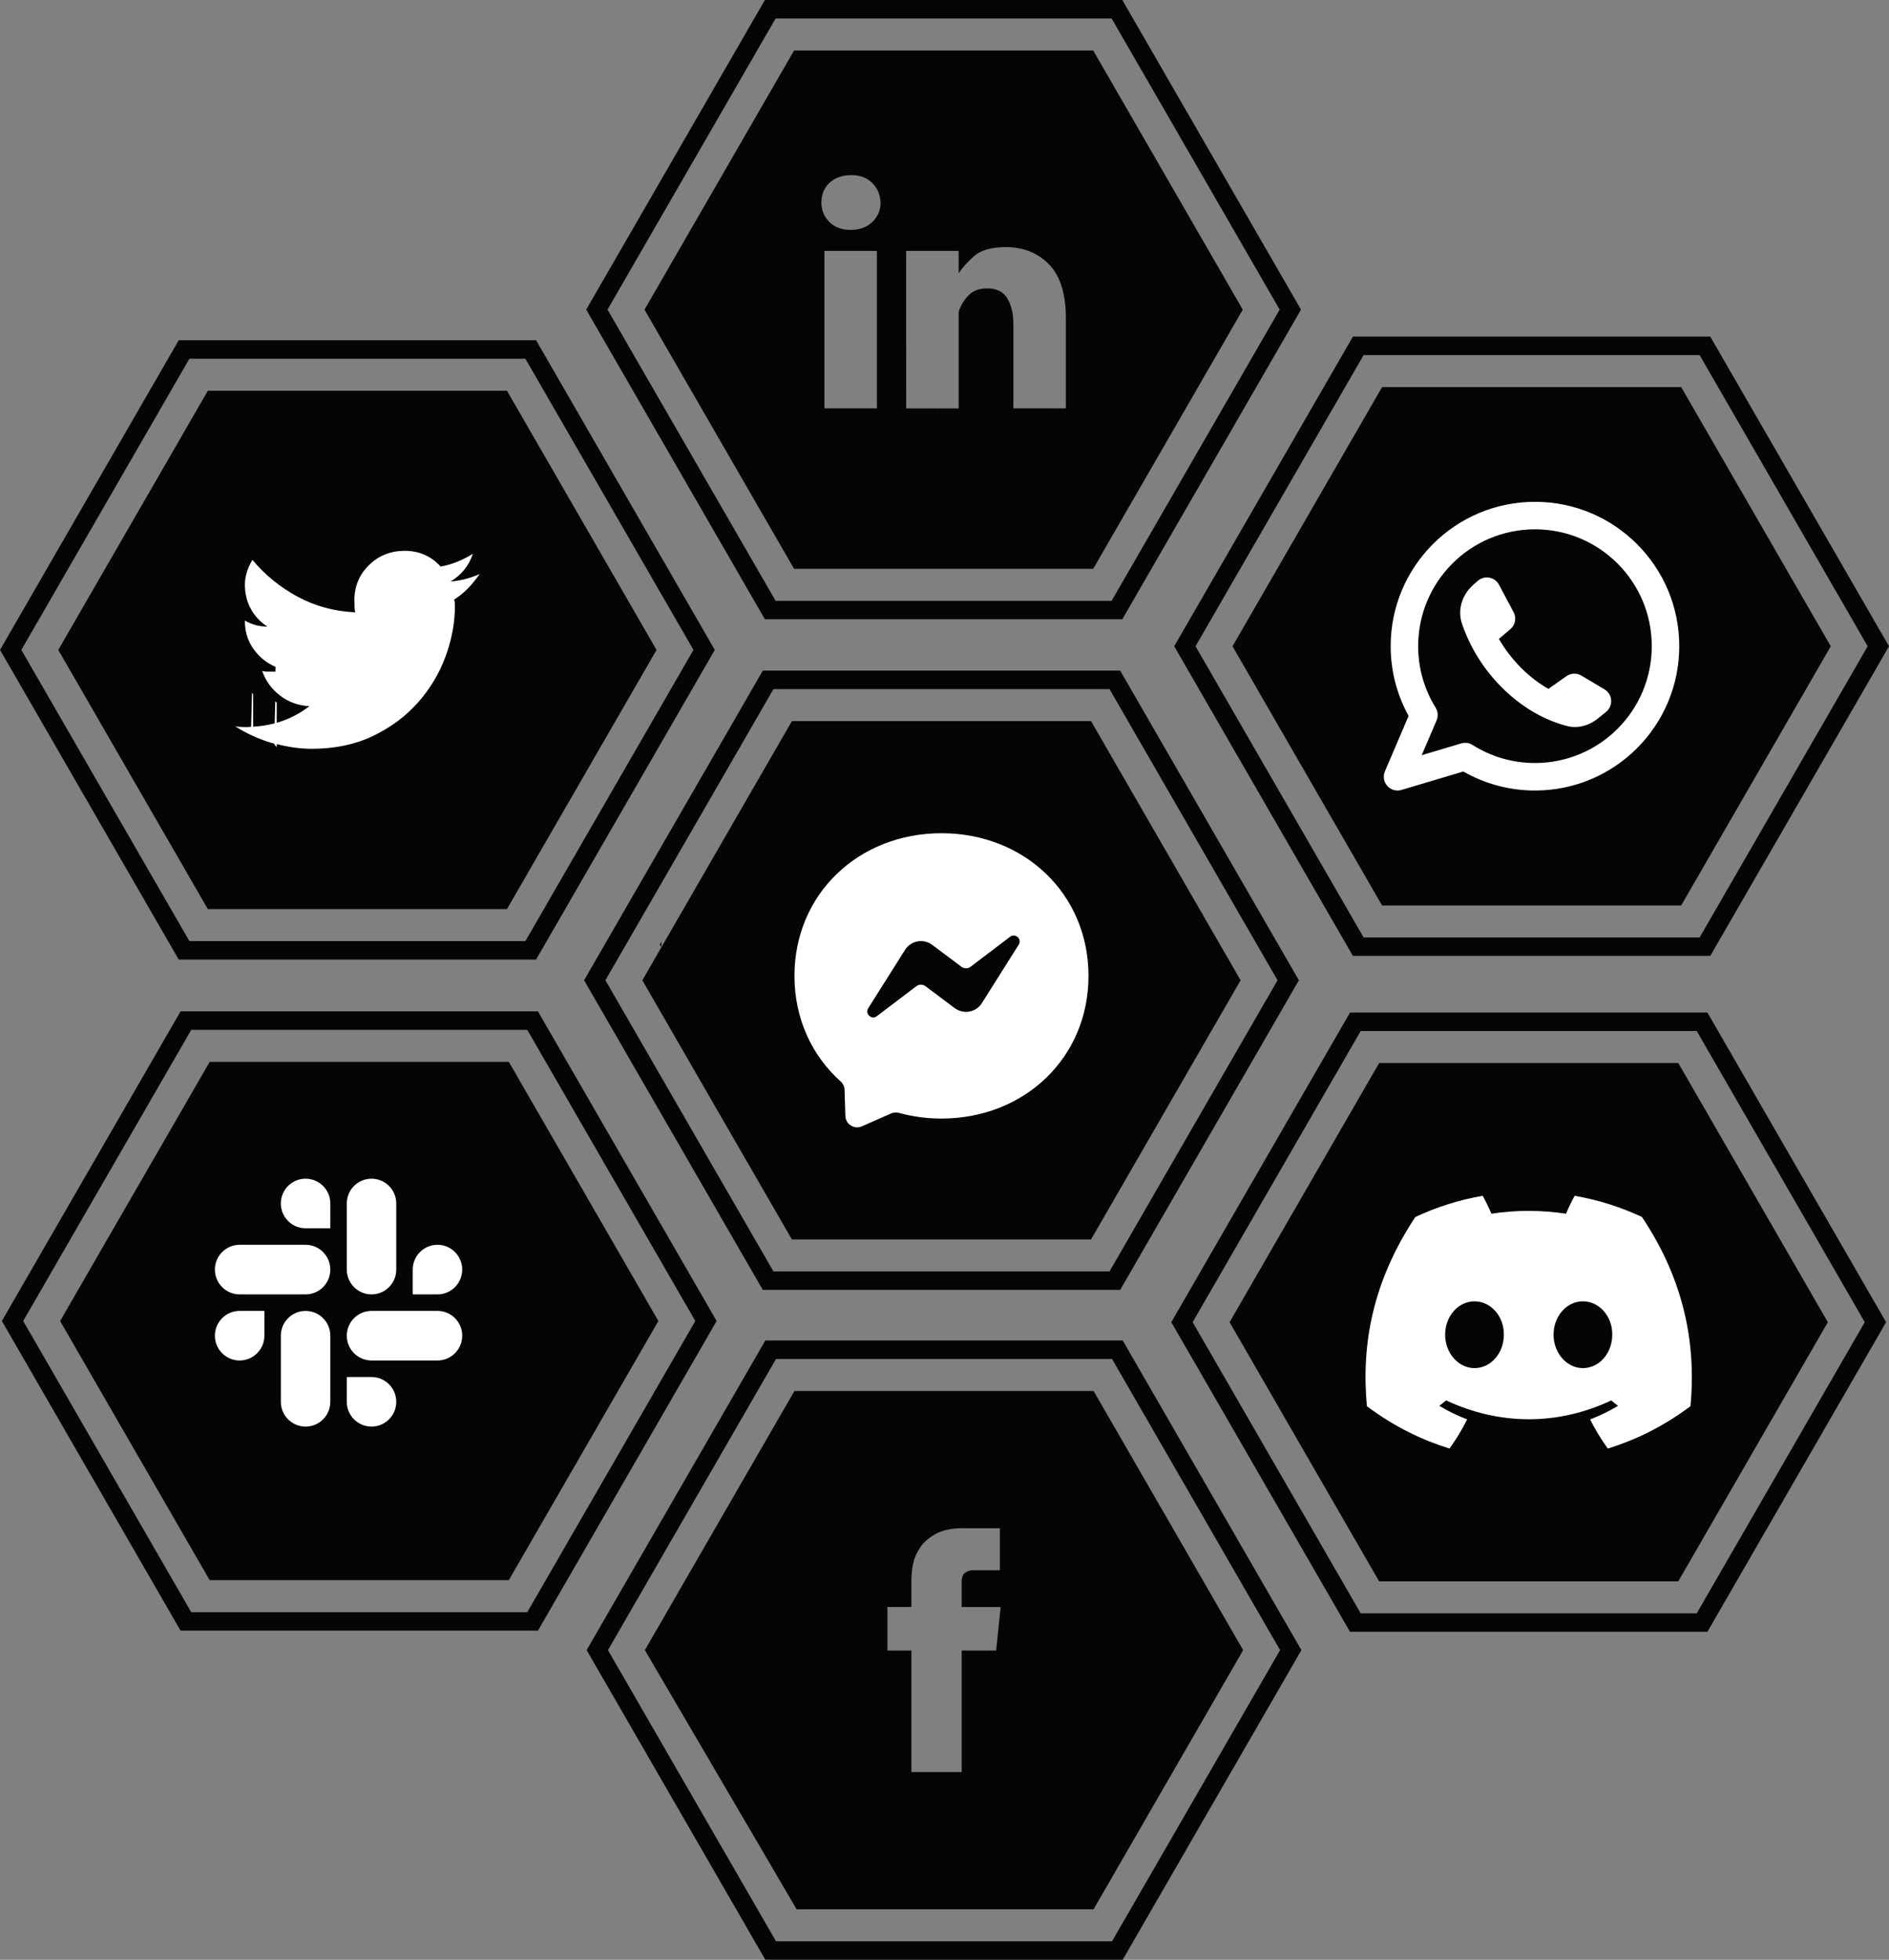
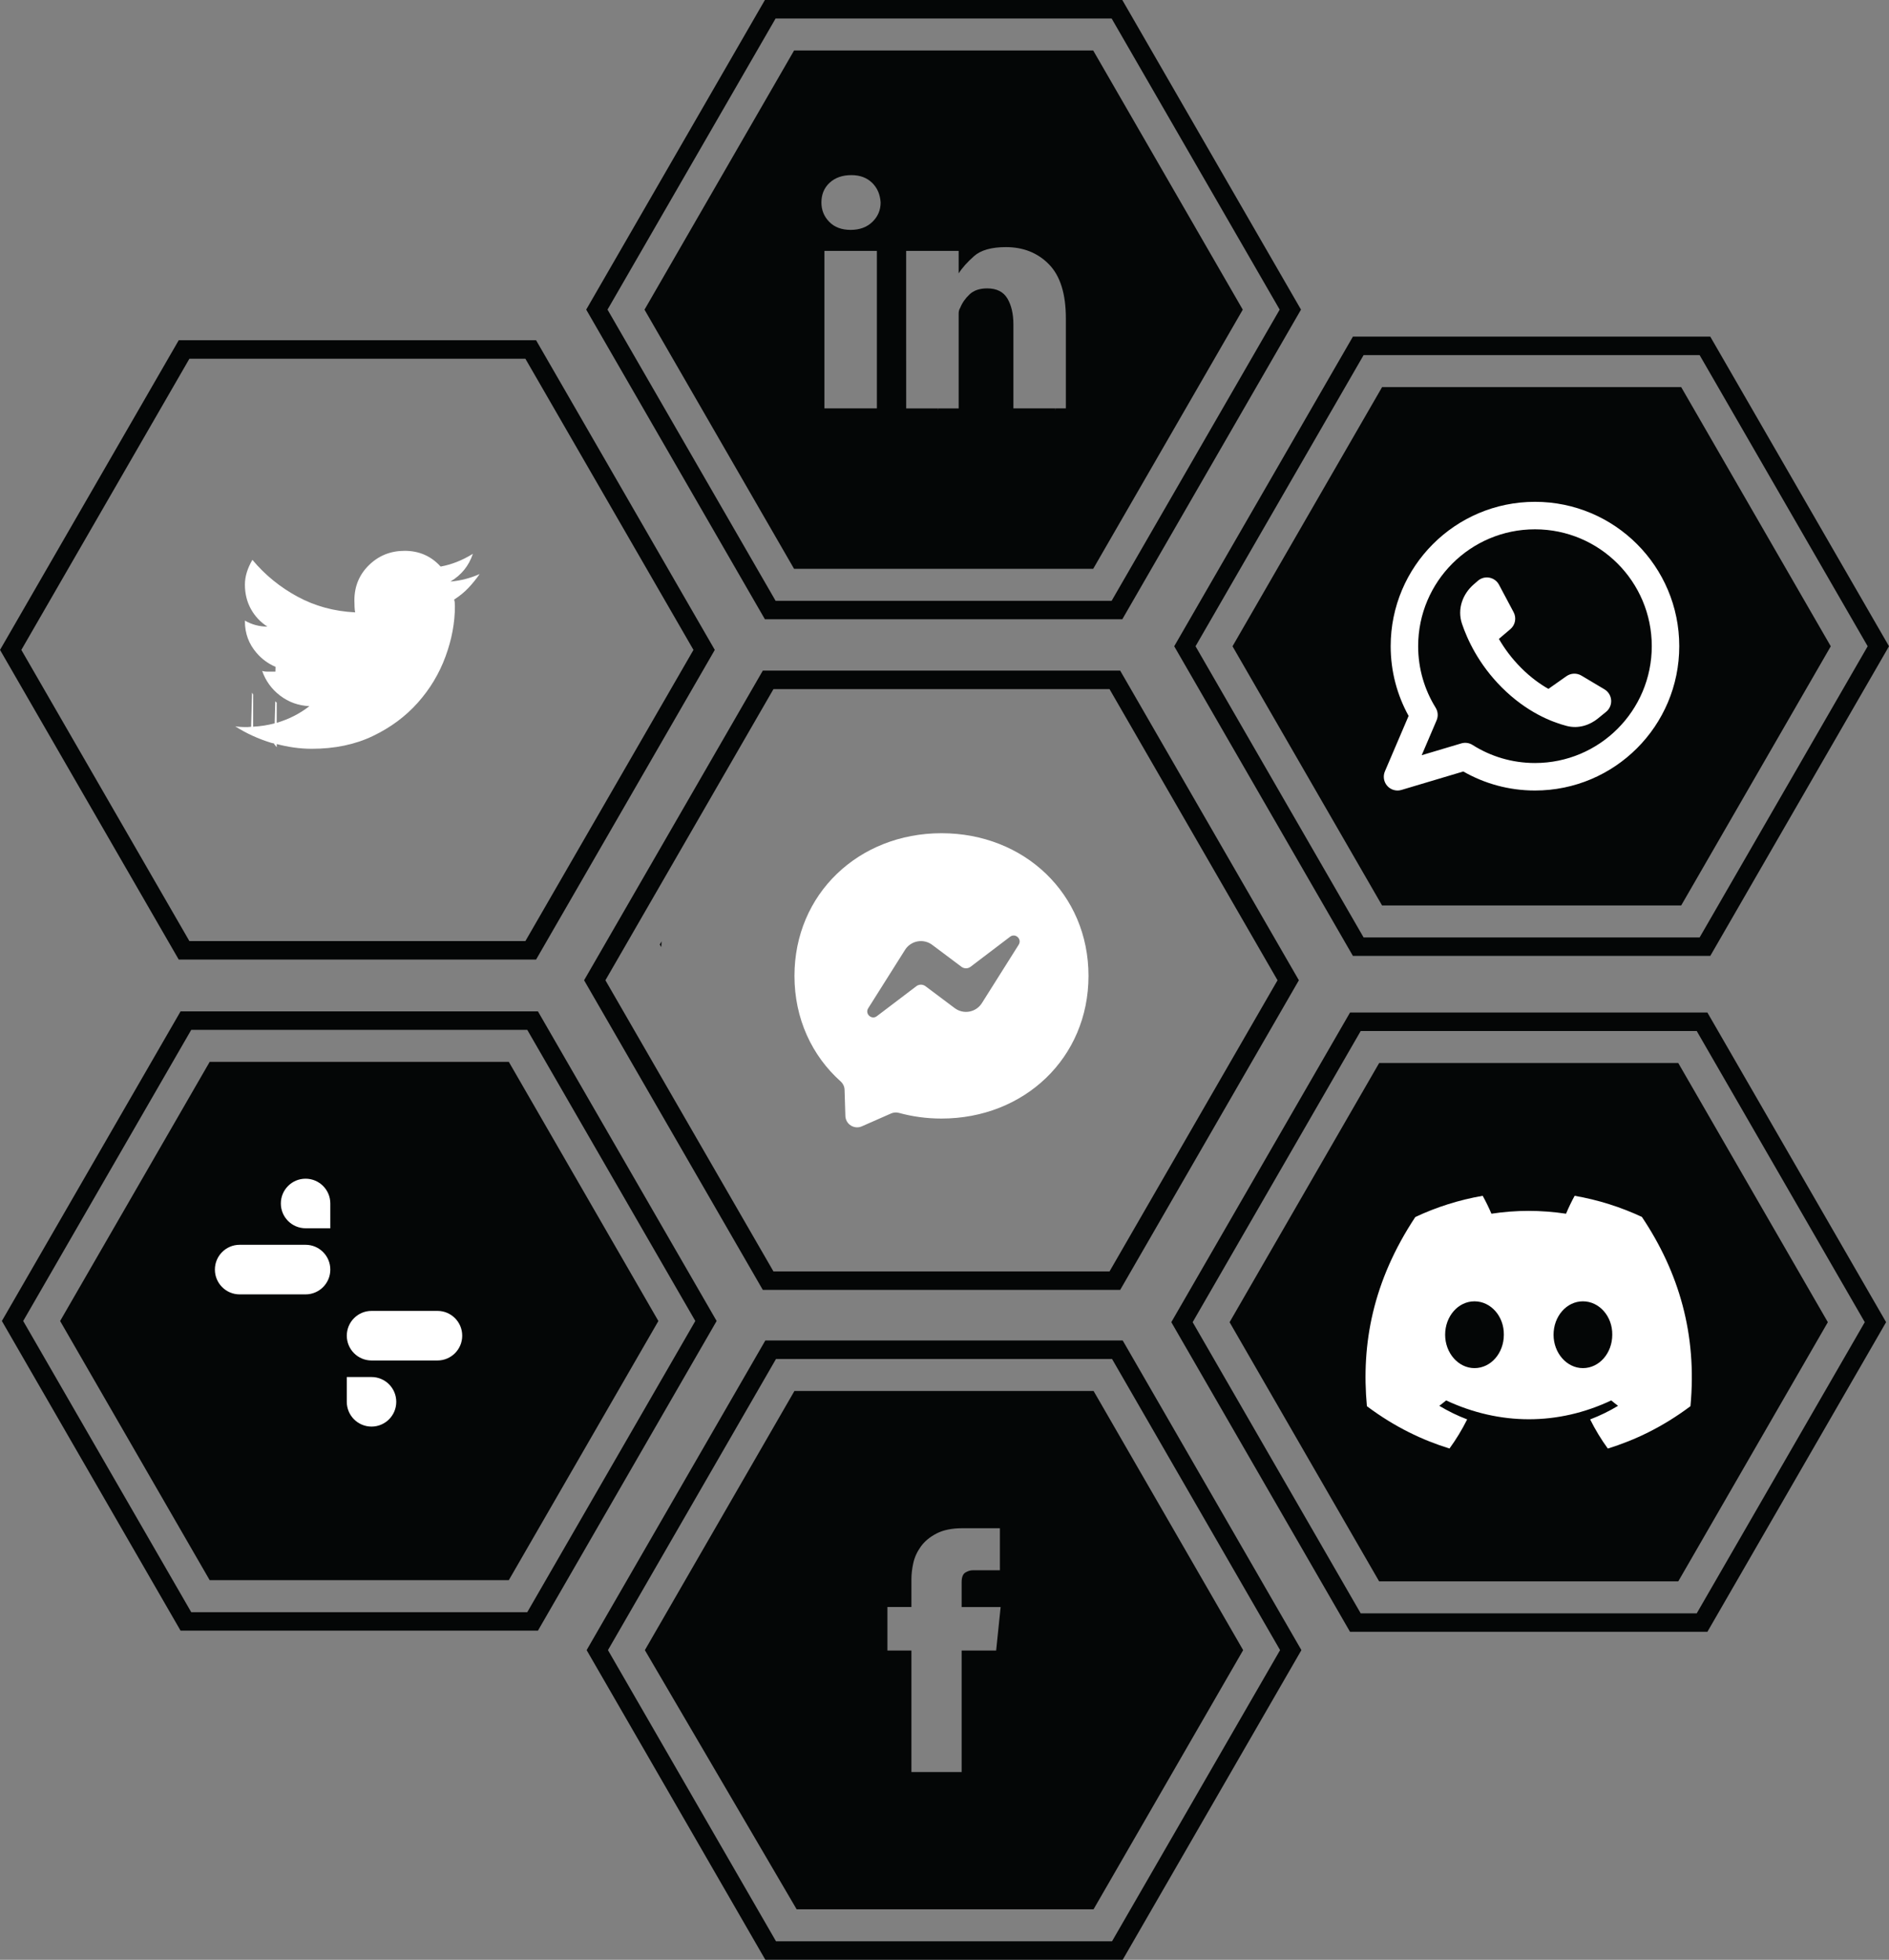
<svg xmlns="http://www.w3.org/2000/svg" xmlns:ns1="http://www.inkscape.org/namespaces/inkscape" xmlns:ns2="http://sodipodi.sourceforge.net/DTD/sodipodi-0.dtd" width="74.779mm" height="77.552mm" viewBox="0 0 74.779 77.552" version="1.1" id="svg1" xml:space="preserve" ns1:version="1.3 (0e150ed, 2023-07-21)" ns2:docname="hexa_channels.svg">
  <rect x="0" y="0" width="74.779" height="77.552" fill="#808080" stroke="none" />
  <ns2:namedview id="namedview1" pagecolor="#ffffff" bordercolor="#000000" borderopacity="0.25" ns1:showpageshadow="2" ns1:pageopacity="0.0" ns1:pagecheckerboard="0" ns1:deskcolor="#d1d1d1" ns1:document-units="mm" showgrid="false" showguides="true" ns1:zoom="0.90960729" ns1:cx="148.4157" ns1:cy="178.09884" ns1:window-width="1920" ns1:window-height="1027" ns1:window-x="0" ns1:window-y="25" ns1:window-maximized="0" ns1:current-layer="layer1">
    <ns1:grid id="grid565" units="mm" originx="-236.615" originy="-332.361" spacingx="1" spacingy="1" empcolor="#0099e5" empopacity="0.302" color="#0099e5" opacity="0.149" empspacing="5" dotted="false" gridanglex="30" gridanglez="30" visible="false" />
    <ns2:guide position="30.363,92.734" orientation="1,0" id="guide565" ns1:locked="false" />
    <ns2:guide position="44.452,81.833" orientation="1,0" id="guide566" ns1:locked="false" />
    <ns2:guide position="-6.351,81.627" orientation="0,-1" id="guide567" ns1:locked="false" />
    <ns2:guide position="-7.996,55.197" orientation="0,-1" id="guide568" ns1:locked="false" />
    <ns2:guide position="53.605,46.867" orientation="1,0" id="guide569" ns1:locked="false" />
  </ns2:namedview>
  <defs id="defs1" />
  <g ns1:label="Layer 1" ns1:groupmode="layer" id="layer1" transform="translate(-62.604,-87.937)">
    <g id="g557" transform="translate(0.036,0.145)">
      <path id="path2" d="m 102.002,153.106 h -1.366 v 4.809 h -1.988 v -4.809 h -0.95 v -1.722 h 0.95 v -1.098 c 0,-0.198 0.024,-0.411 0.074,-0.639 0.05,-0.228 0.149,-0.445 0.297,-0.653 0.148,-0.207 0.356,-0.381 0.624,-0.519 0.266,-0.138 0.608,-0.208 1.023,-0.208 h 1.485 v 1.663 h -1.069 c -0.1,0 -0.198,0.03 -0.297,0.089 -0.099,0.06 -0.149,0.188 -0.149,0.386 v 0.98 h 1.544 z m 9.778,-0.015 -5.921,-10.256 H 94.017 l -5.921,10.256 6.008,10.255 11.754,-2e-5" style="fill:#040606;fill-opacity:1;fill-rule:nonzero;stroke:none;stroke-width:0.035" ns2:nodetypes="ccccccccccscccsccscsccccccc" />
      <path id="path3" d="m 93.287,164.612 h 13.303 l 6.652,-11.522 -6.652,-11.521 H 93.287 l -6.652,11.521 z M 107.012,165.343 H 92.865 l -7.074,-12.253 7.074,-12.253 H 107.012 l 7.074,12.253 -7.074,12.253" style="fill:#040606;fill-opacity:1;fill-rule:nonzero;stroke:none;stroke-width:0.035" />
    </g>
    <g id="g564" transform="translate(-23.712,-40.24)">
      <path id="path5" d="m 119.159,135.408 c 0.218,-0.201 0.505,-0.301 0.861,-0.301 0.337,0 0.608,0.1 0.816,0.301 0.208,0.2 0.321,0.461 0.341,0.782 0,0.301 -0.109,0.557 -0.326,0.768 -0.218,0.21 -0.505,0.316 -0.861,0.316 -0.355,0 -0.638,-0.105 -0.845,-0.316 -0.208,-0.211 -0.312,-0.467 -0.312,-0.768 0,-0.321 0.108,-0.581 0.326,-0.782 z m 1.87,8.93 h -1.594 -0.102 -0.381 v -6.233 h 2.077 z m 1.159,-2.879 v -3.354 h 2.078 v 0.891 c 0.138,-0.218 0.342,-0.446 0.609,-0.683 0.267,-0.237 0.687,-0.357 1.261,-0.357 0.693,0 1.262,0.228 1.707,0.683 0.445,0.456 0.667,1.168 0.667,2.137 v 3.562 h -0.406 v 0.057 l -0.007,-0.001 0.003,-0.056 h -1.667 v -3.324 c 0,-0.415 -0.08,-0.757 -0.237,-1.024 -0.159,-0.267 -0.426,-0.401 -0.802,-0.401 -0.296,0 -0.529,0.079 -0.697,0.238 -0.168,0.158 -0.292,0.336 -0.371,0.534 -0.04,0.06 -0.06,0.134 -0.06,0.223 v 0.282 3.473 h -0.812 v 0.057 l -0.006,-0.001 0.003,-0.056 h -1.262 z m 7.404,9.227 c 1.974,-3.418 3.948,-6.837 5.921,-10.255 l -5.921,-10.256 h -11.841 l -5.921,10.256 c 1.97,3.421 3.95,6.835 5.92,10.255" style="fill:#040606;fill-opacity:1;fill-rule:nonzero;stroke:none;stroke-width:0.035" ns2:nodetypes="cscccscsccccccccccccsscsccccccscsccscccccccccccccc" />
      <path id="path22" d="m 117.019,151.952 h 13.303 l 6.652,-11.523 -6.652,-11.52 h -13.303 l -6.653,11.52 z m 13.725,0.731 h -14.148 l -7.074,-12.254 7.074,-12.252 h 14.148 l 7.074,12.252 -7.074,12.254" style="fill:#040606;fill-opacity:1;fill-rule:nonzero;stroke:none;stroke-width:0.035" />
-       <path id="path62" d="m 143.494,153.44 c 0.033,0 0.073,0 0.103,0 0.079,0 0.168,-0.02 0.267,-0.06 -0.13,-0.028 -0.252,-0.07 -0.37,-0.12 v 0.18" style="fill:#040606;fill-opacity:1;fill-rule:nonzero;stroke:none;stroke-width:0.035" />
    </g>
    <g id="g563" transform="translate(1.127,0.618)">
      <g id="g559">
        <path id="path4" d="m 76.219,111.633 v -0.029 c -0.02,0 -0.029,0.01 -0.029,0.029 h 0.029" style="fill:#040606;fill-opacity:1;fill-rule:nonzero;stroke:none;stroke-width:0.035" />
        <path id="path6" d="M 68.974,124.559 H 82.276 L 88.929,113.037 82.276,101.516 H 68.974 l -6.652,11.521 z m 13.725,0.731 H 68.552 l -7.074,-12.253 7.074,-12.253 h 14.147 l 7.074,12.253 -7.074,12.253" style="fill:#040606;fill-opacity:1;fill-rule:nonzero;stroke:none;stroke-width:0.035" />
        <g id="g554" transform="translate(23.61,-66.589)">
-           <path id="path396" d="m 57.936,189.882 c 1.974,-3.418 3.948,-6.837 5.921,-10.255 l -5.921,-10.256 h -11.841 l -5.921,10.256 c 1.97,3.421 3.95,6.835 5.92,10.255" style="fill:#040606;fill-opacity:1;fill-rule:nonzero;stroke:none;stroke-width:0.035" ns2:nodetypes="cccccc" />
          <path style="fill:#ffffff;fill-opacity:1;fill-rule:nonzero;stroke:none;stroke-width:0.035" d="m 47.89,181.401 -10e-4,1.264 c 0.295,-0.016 0.579,-0.06 0.851,-0.134 l 0.024,-0.871 c 0.02,0.016 0.039,0.034 0.058,0.053 l -7.1e-4,0.798 c 0.464,-0.137 0.898,-0.35 1.294,-0.659 -0.435,-0.021 -0.822,-0.159 -1.158,-0.416 -0.337,-0.257 -0.574,-0.583 -0.712,-0.98 0.058,0.021 0.123,0.03 0.193,0.03 0.069,0 0.133,0 0.193,0 0.051,0 0.093,0 0.139,0 l 0.005,-0.189 c -0.286,-0.123 -0.539,-0.304 -0.753,-0.554 -0.307,-0.355 -0.46,-0.772 -0.46,-1.246 v -0.03 c 0.277,0.159 0.574,0.237 0.89,0.237 -0.277,-0.178 -0.495,-0.411 -0.653,-0.697 -0.158,-0.287 -0.237,-0.609 -0.237,-0.966 0,-0.316 0.099,-0.642 0.297,-0.979 0.494,0.593 1.088,1.078 1.781,1.454 0.692,0.376 1.454,0.584 2.286,0.624 -0.02,-0.099 -0.03,-0.257 -0.03,-0.476 0,-0.554 0.193,-1.018 0.579,-1.395 0.386,-0.376 0.856,-0.564 1.41,-0.564 0.573,0 1.048,0.207 1.425,0.623 0.435,-0.079 0.861,-0.247 1.276,-0.505 -0.158,0.475 -0.454,0.842 -0.889,1.098 0.218,-0.019 0.42,-0.054 0.608,-0.104 0.187,-0.049 0.37,-0.113 0.549,-0.193 -0.138,0.198 -0.286,0.381 -0.445,0.549 -0.159,0.169 -0.347,0.322 -0.564,0.461 0.02,0.059 0.03,0.147 0.03,0.266 0,0.653 -0.125,1.316 -0.372,1.988 -0.247,0.674 -0.613,1.282 -1.097,1.827 -0.485,0.544 -1.079,0.984 -1.781,1.32 -0.702,0.336 -1.51,0.504 -2.419,0.504 -0.477,0 -0.937,-0.071 -1.384,-0.187 v 0.125 c -0.035,-0.04 -0.07,-0.082 -0.103,-0.127 l 3.5e-4,-0.021 c -0.038,-0.011 -0.079,-0.015 -0.116,-0.026 -0.514,-0.158 -0.991,-0.376 -1.425,-0.653 0.098,0.019 0.257,0.03 0.474,0.03 0.053,0 0.102,-0.01 0.155,-0.012 l 0.037,-1.354 c 0.014,0.03 0.03,0.057 0.047,0.083 z" id="path341" />
        </g>
      </g>
    </g>
    <g id="g558" transform="translate(1.2,-0.218)">
      <path id="path8" d="m 87.593,125.407 -0.071,0.123 0.059,0.103 z" style="fill:#040606;fill-opacity:1;fill-rule:nonzero;stroke:none;stroke-width:0.035" />
      <path id="path18" d="m 68.974,151.952 h 13.303 l 6.652,-11.523 -6.652,-11.52 H 68.974 l -6.652,11.52 z m 13.725,0.731 H 68.552 l -7.074,-12.254 7.074,-12.252 h 14.147 l 7.074,12.252 -7.074,12.254" style="fill:#040606;fill-opacity:1;fill-rule:nonzero;stroke:none;stroke-width:0.035" />
      <g id="g551" transform="translate(-23.739,14.9)">
        <path id="path547" d="m 105.285,135.785 c 1.974,-3.418 3.948,-6.837 5.921,-10.255 l -5.921,-10.256 H 93.444 l -5.921,10.256 c 1.97,3.421 3.95,6.835 5.92,10.255" style="fill:#040606;fill-opacity:1;fill-rule:nonzero;stroke:none;stroke-width:0.035" ns2:nodetypes="cccccc" />
        <g clip-rule="evenodd" fill-rule="evenodd" id="g4" transform="matrix(0.004,0,0,0.004,93.65,119.898)" style="fill:#ffffff">
          <path d="M 897.4,0 C 762.1,0.1 652.6,109.9 652.7,245.2 652.6,380.5 762.2,490.3 897.5,490.4 h 244.8 V 245.3 C 1142.4,110 1032.8,0.2 897.4,0 c 0.1,0 0.1,0 0,0 m 0,654 H 244.8 C 109.5,654.1 -0.1,763.9 0,899.2 c -0.2,135.3 109.4,245.1 244.7,245.3 h 652.7 c 135.3,-0.1 244.9,-109.9 244.8,-245.2 C 1142.3,763.9 1032.7,654.1 897.4,654 Z" fill="#36c5f0" id="path1" style="fill:#ffffff" />
-           <path d="M 2447.6,899.2 C 2447.7,763.9 2338.1,654.1 2202.8,654 2067.5,654.1 1957.9,763.9 1958,899.2 v 245.3 h 244.8 c 135.3,-0.1 244.9,-109.9 244.8,-245.3 z m -652.7,0 v -654 C 1795,110 1685.5,0.2 1550.2,0 1414.9,0.1 1305.3,109.9 1305.4,245.2 v 654 c -0.2,135.3 109.4,245.1 244.7,245.3 135.3,-0.1 244.9,-109.9 244.8,-245.3 z" fill="#2eb67d" id="path2-4" style="fill:#ffffff" />
          <path d="m 1550.1,2452.5 c 135.3,-0.1 244.9,-109.9 244.8,-245.2 0.1,-135.3 -109.5,-245.1 -244.8,-245.2 h -244.8 v 245.2 c -0.1,135.2 109.5,245 244.8,245.2 z m 0,-654.1 h 652.7 c 135.3,-0.1 244.9,-109.9 244.8,-245.2 0.2,-135.3 -109.4,-245.1 -244.7,-245.3 h -652.7 c -135.3,0.1 -244.9,109.9 -244.8,245.2 -0.1,135.4 109.4,245.2 244.7,245.3 z" fill="#ecb22e" id="path3-2" style="fill:#ffffff" />
-           <path d="m 0,1553.2 c -0.1,135.3 109.5,245.1 244.8,245.2 135.3,-0.1 244.9,-109.9 244.8,-245.2 V 1308 H 244.8 C 109.5,1308.1 -0.1,1417.9 0,1553.2 Z m 652.7,0 v 654 c -0.2,135.3 109.4,245.1 244.7,245.3 135.3,-0.1 244.9,-109.9 244.8,-245.2 v -653.9 c 0.2,-135.3 -109.4,-245.1 -244.7,-245.3 -135.4,0 -244.9,109.8 -244.8,245.1 0,0 0,0.1 0,0" fill="#e01e5a" id="path4-1" style="fill:#ffffff" />
        </g>
      </g>
    </g>
    <g id="g560" transform="translate(-23.721,14.729)">
      <path id="path16" d="m 140.19,137.051 h 13.303 l 6.652,-11.522 -6.652,-11.521 h -13.303 l -6.652,11.521 z m 13.725,0.731 h -14.147 l -7.075,-12.253 7.075,-12.253 h 14.147 l 7.074,12.253 -7.074,12.253" style="fill:#040606;fill-opacity:1;fill-rule:nonzero;stroke:none;stroke-width:0.035" />
      <g id="g550" transform="translate(23.171,12.492)">
        <path id="path144" d="m 129.591,123.293 c 1.974,-3.418 3.948,-6.837 5.921,-10.255 l -5.921,-10.256 h -11.841 l -5.921,10.256 c 1.97,3.421 3.95,6.835 5.92,10.255" style="fill:#040606;fill-opacity:1;fill-rule:nonzero;stroke:none;stroke-width:0.035" ns2:nodetypes="cccccc" />
        <path d="m 128.155,108.874 c -0.836,-0.391 -1.731,-0.676 -2.666,-0.838 -0.115,0.208 -0.249,0.487 -0.341,0.709 -0.994,-0.149 -1.979,-0.149 -2.954,0 -0.092,-0.222 -0.23,-0.501 -0.345,-0.709 -0.936,0.162 -1.831,0.447 -2.668,0.84 -1.687,2.549 -2.144,5.035 -1.916,7.486 1.119,0.836 2.203,1.343 3.269,1.675 0.263,-0.362 0.498,-0.747 0.7,-1.153 -0.385,-0.146 -0.754,-0.327 -1.103,-0.537 0.092,-0.069 0.183,-0.14 0.27,-0.214 2.126,0.994 4.436,0.994 6.536,0 0.088,0.074 0.179,0.145 0.27,0.214 -0.35,0.211 -0.719,0.391 -1.105,0.538 0.202,0.405 0.436,0.791 0.7,1.153 1.067,-0.332 2.152,-0.84 3.271,-1.676 0.268,-2.841 -0.458,-5.304 -1.921,-7.488 z m -6.631,5.981 c -0.638,0 -1.162,-0.596 -1.162,-1.321 0,-0.726 0.512,-1.322 1.162,-1.322 0.649,0 1.173,0.596 1.162,1.322 8.9e-4,0.726 -0.512,1.321 -1.162,1.321 z m 4.292,0 c -0.638,0 -1.162,-0.596 -1.162,-1.321 0,-0.726 0.512,-1.322 1.162,-1.322 0.649,0 1.173,0.596 1.162,1.322 0,0.726 -0.512,1.321 -1.162,1.321 z" fill="#5865f2" fill-rule="nonzero" id="path1-5" style="fill:#ffffff;stroke-width:0.05" />
      </g>
    </g>
    <g id="g561" transform="translate(-0.435,0.474)">
      <path id="path11" d="m 117.019,124.559 h 13.303 l 6.652,-11.522 -6.652,-11.521 h -13.303 l -6.653,11.521 z m 13.724,0.731 h -14.147 l -7.074,-12.253 7.074,-12.253 h 14.147 l 7.075,12.253 -7.075,12.253" style="fill:#040606;fill-opacity:1;fill-rule:nonzero;stroke:none;stroke-width:0.035" />
      <g id="g549" transform="translate(-0.222,-27.35)">
        <path id="path546" d="m 129.814,150.643 c 1.974,-3.418 3.948,-6.837 5.921,-10.255 l -5.921,-10.256 h -11.841 l -5.921,10.256 c 1.97,3.421 3.95,6.835 5.92,10.255" style="fill:#040606;fill-opacity:1;fill-rule:nonzero;stroke:none;stroke-width:0.035" ns2:nodetypes="cccccc" />
        <g style="fill:#ffffff" id="g548" transform="matrix(0.544,0,0,0.544,117.497,133.855)">
          <path fill-rule="evenodd" clip-rule="evenodd" d="M 3.5,12 C 3.5,7.306 7.306,3.5 12,3.5 c 4.694,0 8.5,3.806 8.5,8.5 0,4.694 -3.806,8.5 -8.5,8.5 -1.672,0 -3.229,-0.482 -4.542,-1.314 C 7.214,19.031 6.914,18.99 6.637,19.073 L 3.758,19.932 4.842,17.395 C 4.97,17.096 4.944,16.752 4.772,16.475 3.966,15.176 3.5,13.644 3.5,12 Z M 12,1.5 C 6.201,1.5 1.5,6.201 1.5,12 c 0,1.838 0.473,3.568 1.305,5.073 L 1.08,21.107 c -0.152,0.357 -0.085,0.769 0.173,1.059 0.258,0.289 0.66,0.404 1.032,0.292 L 6.785,21.116 C 8.322,21.997 10.104,22.5 12,22.5 17.799,22.5 22.5,17.799 22.5,12 22.5,6.201 17.799,1.5 12,1.5 Z m 2.292,12.682 -1.314,0.926 c -0.616,-0.351 -1.296,-0.84 -1.979,-1.523 -0.71,-0.71 -1.236,-1.442 -1.624,-2.114 l 0.835,-0.709 c 0.358,-0.304 0.457,-0.817 0.236,-1.232 l -1.064,-2 C 9.24,7.261 8.981,7.072 8.681,7.017 8.381,6.961 8.072,7.046 7.842,7.247 L 7.527,7.522 C 6.768,8.184 6.319,9.272 6.691,10.374 c 0.386,1.142 1.208,2.94 2.894,4.626 1.814,1.814 3.656,2.528 4.733,2.805 0.868,0.223 1.689,-0.076 2.268,-0.548 l 0.592,-0.482 c 0.253,-0.206 0.39,-0.523 0.366,-0.848 -0.024,-0.326 -0.205,-0.619 -0.485,-0.786 l -1.678,-1 c -0.339,-0.202 -0.765,-0.186 -1.088,0.042 z" fill="#000000" id="path1-51" style="fill:#ffffff" />
        </g>
      </g>
    </g>
    <g id="g565" transform="translate(0.509,1.199)">
      <path id="path9" d="M 92.713,137.051 H 106.017 l 6.651,-11.522 -6.651,-11.521 H 92.713 l -6.652,11.521 z m 13.726,0.731 H 92.292 l -7.075,-12.253 7.075,-12.253 h 14.147 l 7.074,12.253 -7.074,12.253" style="fill:#040606;fill-opacity:1;fill-rule:nonzero;stroke:none;stroke-width:0.035" />
      <g id="g553">
-         <path id="path552" d="m 105.285,135.785 c 1.974,-3.418 3.948,-6.837 5.921,-10.255 l -5.921,-10.256 H 93.444 l -5.921,10.256 c 1.97,3.421 3.95,6.835 5.92,10.255" style="fill:#040606;fill-opacity:1;fill-rule:nonzero;stroke:none;stroke-width:0.035" ns2:nodetypes="cccccc" />
        <g style="fill:#ffffff" id="g552" transform="matrix(0.582,0,0,0.582,92.381,118.546)">
          <path fill-rule="evenodd" clip-rule="evenodd" d="M 12.002,2 C 6.369,2 2,6.126 2,11.701 c 0,2.916 1.195,5.434 3.14,7.174 0.162,0.146 0.261,0.349 0.268,0.569 l 0.055,1.78 c 0.004,0.131 0.04,0.259 0.105,0.372 0.065,0.114 0.157,0.21 0.268,0.279 0.111,0.07 0.237,0.111 0.368,0.121 0.131,0.009 0.262,-0.013 0.381,-0.067 L 8.571,21.055 C 8.74,20.982 8.928,20.967 9.104,21.015 10.016,21.265 10.987,21.401 11.998,21.401 17.631,21.401 22,17.275 22,11.7 22,6.126 17.632,2 12.002,2 Z m 5.251,7.579 -2.504,3.972 c -0.094,0.149 -0.218,0.278 -0.365,0.377 -0.146,0.099 -0.311,0.167 -0.485,0.199 -0.174,0.032 -0.352,0.028 -0.524,-0.013 -0.172,-0.04 -0.334,-0.116 -0.475,-0.222 l -1.992,-1.493 c -0.089,-0.066 -0.197,-0.102 -0.307,-0.102 -0.111,0 -0.218,0.036 -0.307,0.102 L 7.604,14.44 C 7.248,14.712 6.776,14.282 7.015,13.903 L 9.52,9.932 C 9.614,9.782 9.738,9.654 9.884,9.555 10.031,9.456 10.196,9.388 10.37,9.356 c 0.174,-0.032 0.352,-0.028 0.524,0.012 0.172,0.04 0.334,0.116 0.475,0.222 l 1.992,1.493 c 0.089,0.066 0.197,0.102 0.307,0.102 0.111,0 0.218,-0.036 0.307,-0.102 l 2.688,-2.041 c 0.36,-0.276 0.831,0.154 0.589,0.536 z" fill="#000000" id="path1-1" style="fill:#ffffff" />
        </g>
      </g>
    </g>
  </g>
</svg>